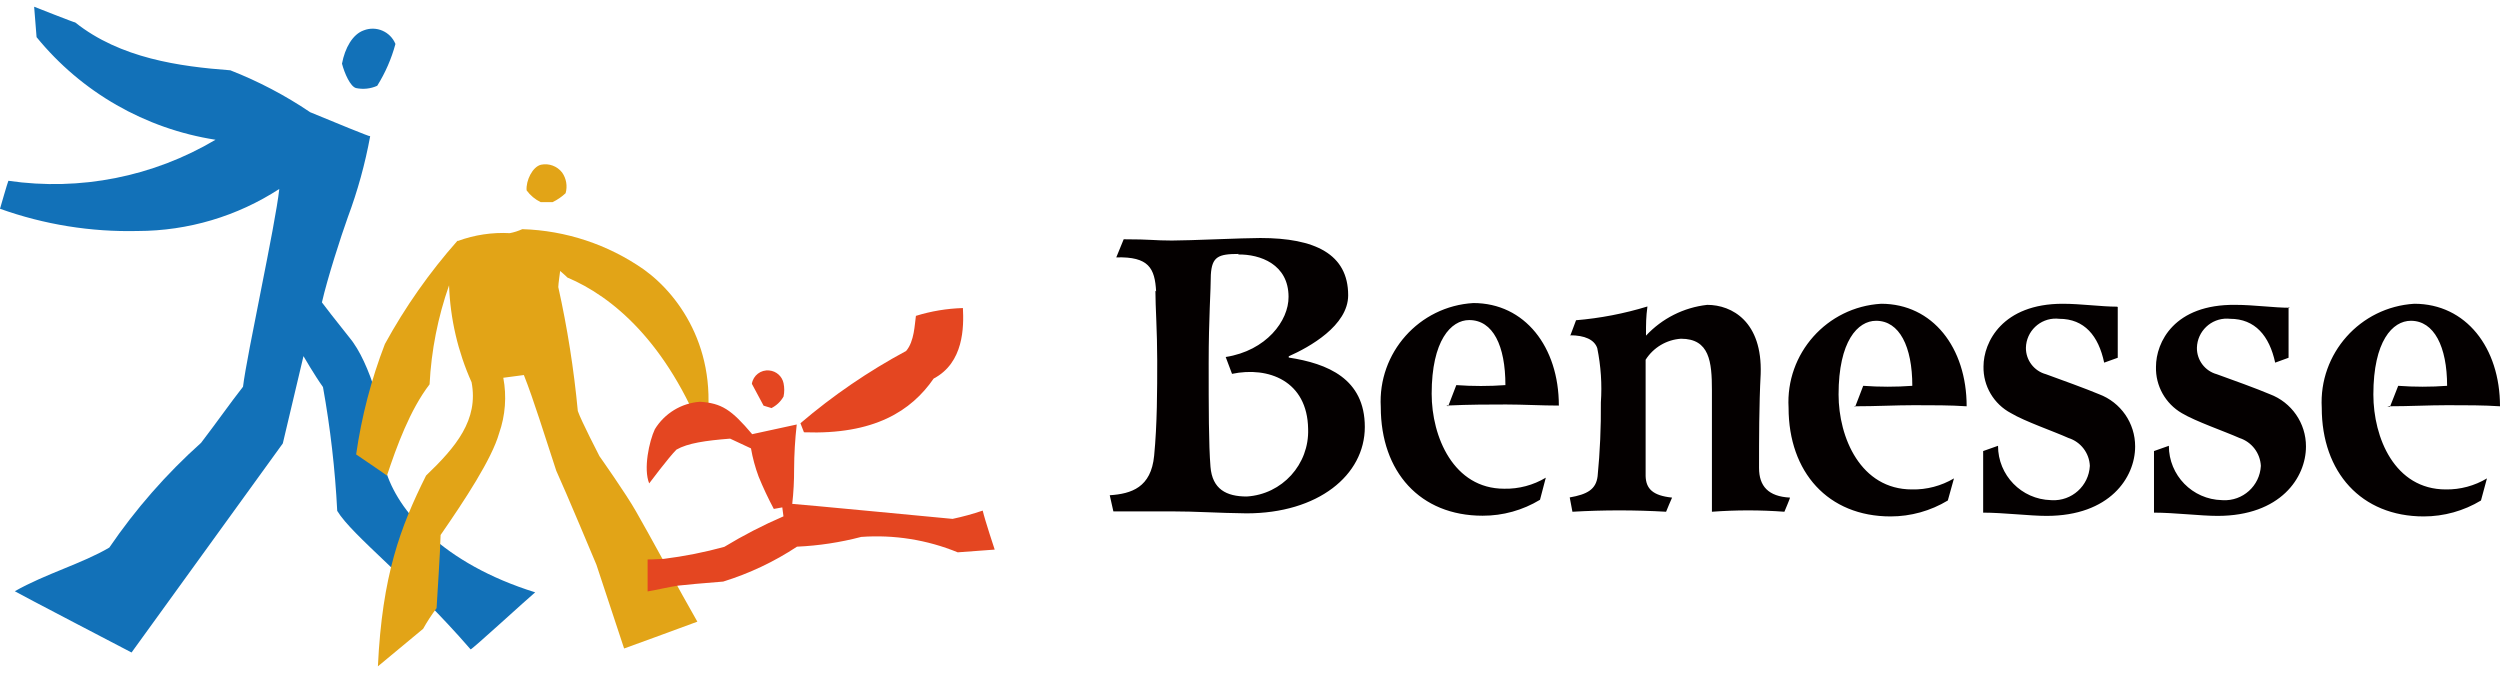
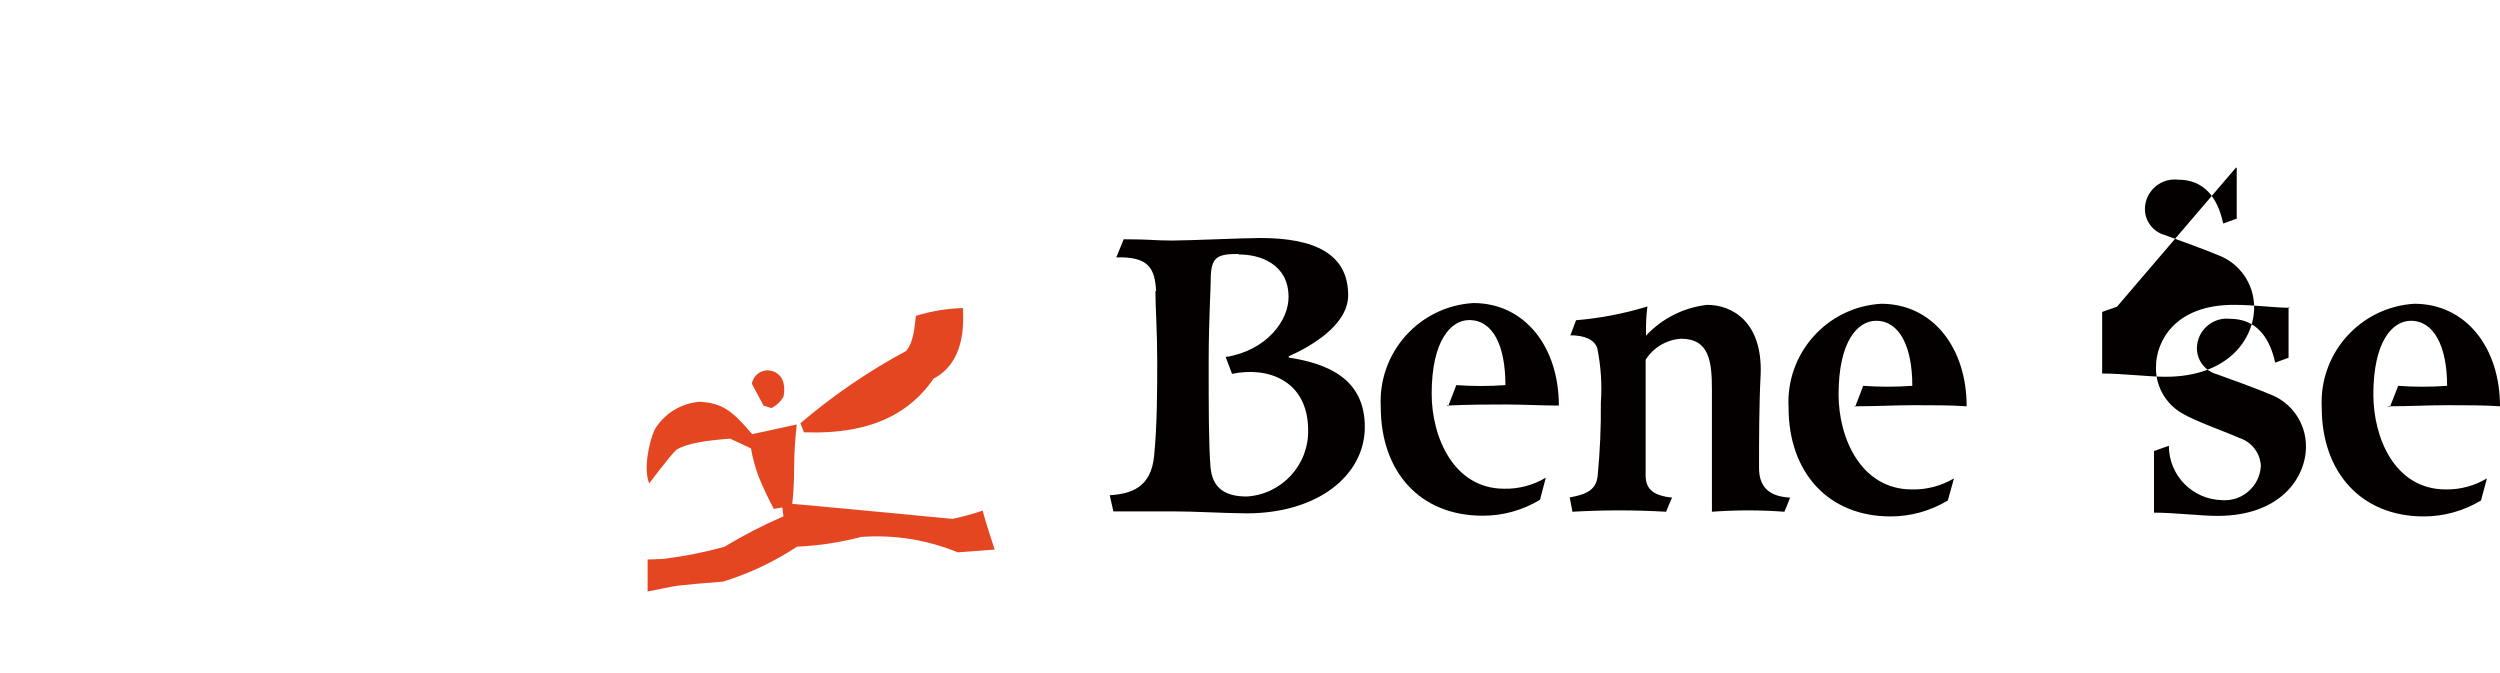
<svg xmlns="http://www.w3.org/2000/svg" xml:space="preserve" width="104px" height="28px" version="1.1" style="shape-rendering:geometricPrecision; text-rendering:geometricPrecision; image-rendering:optimizeQuality; fill-rule:evenodd; clip-rule:evenodd" viewBox="0 0 100.755 26.584">
  <defs>
    <style type="text/css">
   
    .fil3 {fill:#040000}
    .fil0 {fill:#1271B8;fill-rule:nonzero}
    .fil1 {fill:#E2A417;fill-rule:nonzero}
    .fil2 {fill:#E44621;fill-rule:nonzero}
   
  </style>
  </defs>
  <g id="Layer_x0020_1">
    <g id="_2283286446352">
      <g>
-         <path class="fil0" d="M13.783 2.295c0.102,0.393 0.338,0.924 0.566,0.983 0.287,0.061 0.585,0.029 0.853,-0.091 0.327,-0.522 0.575,-1.091 0.735,-1.686 -0.204,-0.499 -0.77,-0.744 -1.273,-0.55 -0.452,0.157 -0.763,0.712 -0.881,1.344zm-13.783 5.848l0 0c0.005,-0.017 0.307,-1.069 0.338,-1.128 2.89,0.421 5.837,-0.163 8.348,-1.654 -2.832,-0.441 -5.401,-1.913 -7.212,-4.135l-0.098 -1.226c0,0 1.67,0.66 1.654,0.633 1.824,1.45 4.213,1.776 6.253,1.929 1.132,0.443 2.212,1.01 3.219,1.69 0.951,0.393 2.421,0.999 2.417,0.967 -0.204,1.112 -0.505,2.203 -0.9,3.262 -0.283,0.786 -0.825,2.472 -1.045,3.435 0.424,0.57 1.273,1.608 1.273,1.635 0.755,1.07 1.493,3.596 1.289,5.11 0.476,1.646 2.303,3.776 6.033,4.94 -0.283,0.232 -2.57,2.33 -2.602,2.299 -2.46,-2.841 -4.767,-4.575 -5.376,-5.581 -0.085,-1.674 -0.277,-3.341 -0.574,-4.991 -0.35,-0.491 -0.786,-1.246 -0.786,-1.246l-0.833 3.518 -6.096 8.426c0,0 -4.693,-2.445 -4.705,-2.469 1.227,-0.699 2.728,-1.12 3.809,-1.76 1.058,-1.551 2.299,-2.969 3.698,-4.221 0.696,-0.912 1.152,-1.572 1.69,-2.26 0.161,-1.329 1.305,-6.509 1.462,-7.971 -1.698,1.103 -3.678,1.691 -5.702,1.694 -1.891,0.045 -3.773,-0.259 -5.554,-0.896z" />
        <g>
-           <path class="fil1" d="M18.437 9.432c-1.128,1.274 -2.109,2.67 -2.925,4.162 -0.553,1.435 -0.941,2.927 -1.159,4.449 0,0 1.25,0.849 1.242,0.853 0.393,-1.179 0.928,-2.649 1.718,-3.678 0.069,-1.361 0.334,-2.705 0.785,-3.99 0.047,1.349 0.356,2.676 0.908,3.907 0.287,1.513 -0.628,2.606 -1.835,3.761 -1.037,2.075 -1.768,4.021 -1.941,7.688l1.823 -1.513c0.162,-0.29 0.343,-0.568 0.542,-0.833 0.036,-0.665 0.142,-2.146 0.162,-2.948 0.963,-1.392 2.063,-3.058 2.358,-4.099 0.252,-0.718 0.31,-1.489 0.169,-2.237l0.829 -0.11c0.393,0.987 0.837,2.437 1.305,3.856 0.354,0.766 1.619,3.789 1.619,3.789l1.116 3.376c0,0 2.339,-0.849 2.952,-1.081 -0.621,-1.077 -2.012,-3.652 -2.472,-4.442 -0.393,-0.699 -1.474,-2.228 -1.474,-2.228 0,0 -0.747,-1.446 -0.872,-1.82 -0.158,-1.679 -0.421,-3.348 -0.787,-4.995 0,-0.114 0.075,-0.648 0.075,-0.648 0,0 0.236,0.2 0.291,0.263 1.815,0.766 4.005,2.594 5.526,6.489 0.691,-3.357 -0.932,-5.734 -2.453,-6.819 -1.438,-1.003 -3.136,-1.565 -4.889,-1.619 -0.161,0.073 -0.329,0.127 -0.503,0.161 -0.711,-0.038 -1.422,0.069 -2.091,0.314l-0.019 -0.008zm2.786 -2.031c-0.031,-0.393 0.236,-0.952 0.582,-1.034 0.32,-0.066 0.649,0.057 0.849,0.314 0.17,0.242 0.222,0.548 0.141,0.834 -0.156,0.146 -0.333,0.268 -0.526,0.361l-0.476 0c-0.226,-0.109 -0.422,-0.272 -0.57,-0.475z" />
-         </g>
+           </g>
        <g>
          <path class="fil2" d="M31.088 16.177c0.207,-0.104 0.378,-0.266 0.491,-0.468 0.037,-0.176 0.037,-0.358 0,-0.535 -0.057,-0.279 -0.29,-0.487 -0.574,-0.514 -0.34,-0.038 -0.651,0.199 -0.703,0.538l0.472 0.88 0.326 0.099 -0.012 0zm-0.782 1.041c-0.83,-0.979 -1.222,-1.242 -2.099,-1.297 -0.749,0.055 -1.425,0.468 -1.816,1.108 -0.228,0.484 -0.467,1.592 -0.228,2.182 0,0 0.787,-1.05 1.097,-1.36 0.456,-0.263 1.179,-0.366 2.165,-0.444l0.841 0.393c0.067,0.387 0.17,0.767 0.307,1.135 0.182,0.446 0.387,0.881 0.613,1.305l0.342 -0.062c0,0 0.028,0.231 0.047,0.361 -0.822,0.355 -1.62,0.766 -2.385,1.23 -0.801,0.22 -1.617,0.381 -2.441,0.484 -0.342,0.023 -0.649,0.023 -0.649,0.023l0 1.289c0.244,-0.035 0.924,-0.196 1.246,-0.236 0.323,-0.039 0.932,-0.09 1.8,-0.161 1.053,-0.326 2.055,-0.8 2.975,-1.407 0.874,-0.039 1.741,-0.171 2.587,-0.393 1.327,-0.096 2.659,0.116 3.89,0.621l1.49 -0.11c0,0 -0.393,-1.179 -0.483,-1.572 -0.398,0.136 -0.804,0.247 -1.215,0.334 0,0 -6.469,-0.617 -6.461,-0.605 0.052,-0.464 0.077,-0.932 0.075,-1.399 0.003,-0.601 0.038,-1.203 0.106,-1.8l-1.808 0.393 0.004 -0.012zm2.095 -0.067l-0.142 -0.365c1.313,-1.12 2.741,-2.096 4.26,-2.913 0.335,-0.392 0.342,-1.076 0.394,-1.414 0.614,-0.191 1.251,-0.296 1.894,-0.315 0.039,0.759 0.039,2.201 -1.179,2.842 -0.9,1.304 -2.394,2.268 -5.223,2.165l-0.004 0z" />
        </g>
      </g>
      <g>
-         <path class="fil3" d="M46.565 11.445c0,0.643 0.073,1.628 0.073,2.811 0,1.183 0,2.563 -0.124,3.841 -0.124,1.277 -0.912,1.533 -1.789,1.591l0.146 0.65 2.322 0c1.029,0 1.869,0.066 3.045,0.08 2.876,0 4.767,-1.533 4.767,-3.482 0,-1.95 -1.504,-2.556 -3.066,-2.797l0 -0.051c0.825,-0.365 2.395,-1.234 2.395,-2.46 0,-1.665 -1.344,-2.307 -3.541,-2.307 -0.731,0 -2.819,0.102 -3.563,0.102 -0.745,0 -0.811,-0.051 -1.943,-0.051l-0.299 0.73c1.314,-0.037 1.555,0.438 1.606,1.372l-0.029 -0.029zm3.359 -1.482c-0.825,0 -1.081,0.109 -1.125,0.84 0,0.613 -0.087,1.745 -0.087,3.548 0,1.803 0,3.293 0.073,4.191 0.073,0.898 0.635,1.197 1.46,1.197 1.427,-0.086 2.525,-1.294 2.475,-2.723 -0.029,-1.942 -1.606,-2.526 -3.067,-2.22l-0.255 -0.679c1.635,-0.255 2.541,-1.46 2.533,-2.424 0,-1.314 -1.146,-1.723 -2.037,-1.708l0.03 -0.022zm46.29 6.14c0.912,0 1.649,-0.044 2.416,-0.044 0.767,0 1.46,0 2.125,0.044 0,-2.365 -1.373,-4.132 -3.454,-4.132 -2.184,0.133 -3.851,2.005 -3.73,4.191 0,2.599 1.591,4.38 4.11,4.38 0.813,0 1.611,-0.222 2.307,-0.642l0.241 -0.891c-0.501,0.299 -1.074,0.454 -1.657,0.445 -2.066,0 -2.921,-2.088 -2.921,-3.825 0,-2.154 0.774,-2.972 1.512,-2.972 0.934,0 1.46,1.037 1.46,2.621 -0.657,0.048 -1.315,0.048 -1.971,0 0,0 -0.336,0.862 -0.336,0.854l-0.102 -0.029zm-3.928 -3.971c-0.636,0 -1.461,-0.117 -2.191,-0.117 -2.475,-0.03 -3.205,1.511 -3.205,2.496 -0.021,0.768 0.38,1.485 1.044,1.87 0.562,0.335 1.716,0.73 2.322,1 0.493,0.16 0.835,0.608 0.861,1.124 -0.042,0.806 -0.728,1.425 -1.534,1.382 -0.012,0 -0.024,-0.001 -0.035,-0.002 -1.19,-0.027 -2.14,-1 -2.139,-2.19l-0.599 0.212 0 2.482c0.825,0 1.876,0.131 2.562,0.131 2.541,0 3.563,-1.547 3.563,-2.796 0.004,-0.94 -0.579,-1.782 -1.46,-2.11 -0.496,-0.212 -1.54,-0.591 -2.132,-0.803 -0.479,-0.13 -0.81,-0.569 -0.803,-1.066 0.016,-0.665 0.569,-1.192 1.234,-1.175 0.034,0.001 0.068,0.003 0.102,0.007 1.008,0 1.585,0.686 1.818,1.767l0.54 -0.197 0 -2.045 0.052 0.03zm-17.552 3.971c0.912,0 1.649,-0.044 2.409,-0.044 0.759,0 1.46,0 2.117,0.044 0,-2.365 -1.372,-4.132 -3.446,-4.132 -2.186,0.129 -3.856,2.004 -3.731,4.191 0,2.599 1.592,4.38 4.111,4.38 0.813,0 1.61,-0.222 2.307,-0.642l0.248 -0.891c-0.512,0.303 -1.098,0.458 -1.694,0.445 -2.066,0 -2.957,-2.088 -2.957,-3.825 0,-2.154 0.774,-2.972 1.512,-2.972 0.942,0 1.46,1.037 1.46,2.621 -0.659,0.048 -1.32,0.048 -1.979,0 0,0 -0.328,0.862 -0.328,0.854l-0.029 -0.029zm10.586 -4.015c-0.635,0 -1.46,-0.117 -2.19,-0.117 -2.424,0 -3.191,1.54 -3.191,2.526 -0.017,0.787 0.413,1.517 1.11,1.884 0.562,0.335 1.716,0.73 2.315,1 0.495,0.156 0.839,0.606 0.861,1.124 -0.042,0.806 -0.729,1.425 -1.535,1.382 -0.011,0 -0.023,-0.001 -0.035,-0.002 -1.187,-0.031 -2.132,-1.003 -2.131,-2.19l-0.599 0.212 0 2.482c0.817,0 1.876,0.131 2.555,0.131 2.548,0 3.57,-1.547 3.57,-2.796 0.004,-0.94 -0.578,-1.782 -1.46,-2.11 -0.504,-0.212 -1.548,-0.591 -2.132,-0.803 -0.481,-0.129 -0.815,-0.567 -0.81,-1.066 0.015,-0.665 0.567,-1.192 1.232,-1.176 0.037,0.001 0.074,0.004 0.111,0.008 1.015,0 1.584,0.686 1.811,1.767l0.547 -0.197 0 -2.045 -0.029 -0.014zm-22.05 1.153c0.599,0 0.986,0.175 1.103,0.519 0.146,0.72 0.196,1.457 0.145,2.19 0.009,0.992 -0.035,1.984 -0.131,2.972 -0.065,0.532 -0.416,0.73 -1.124,0.854l0.109 0.577c1.258,-0.073 2.518,-0.073 3.775,0 0,0 0.233,-0.57 0.241,-0.57 -0.781,-0.08 -1.051,-0.358 -1.066,-0.869l0 -4.687c0.313,-0.493 0.842,-0.808 1.424,-0.847 1.153,0 1.248,0.927 1.248,2.081l0 4.892c0.973,-0.073 1.949,-0.073 2.921,0 0,0 0.241,-0.57 0.227,-0.57 -0.876,-0.044 -1.249,-0.46 -1.249,-1.197 0,-1.125 0,-2.527 0.066,-3.783 0.073,-2.109 -1.154,-2.788 -2.155,-2.788 -0.944,0.105 -1.819,0.546 -2.467,1.241 0,-0.519 0,-0.73 0.058,-1.176 -0.936,0.287 -1.9,0.473 -2.877,0.555 0,0 -0.233,0.628 -0.233,0.621l-0.015 -0.015zm-4.906 2.862l0.328 -0.854c0.659,0.048 1.32,0.048 1.979,0 0,-1.584 -0.497,-2.621 -1.46,-2.621 -0.73,0 -1.512,0.818 -1.512,2.971 0,1.738 0.884,3.826 2.921,3.826 0.591,0.013 1.172,-0.142 1.679,-0.445l-0.234 0.891c-0.697,0.422 -1.498,0.645 -2.314,0.642 -2.519,0 -4.103,-1.767 -4.103,-4.381 -0.124,-2.186 1.545,-4.061 3.731,-4.19 2.073,0 3.446,1.767 3.446,4.132 -0.679,0 -1.461,-0.044 -2.125,-0.044 -0.664,0 -1.46,0 -2.409,0.044l0.073 0.029z" />
+         <path class="fil3" d="M46.565 11.445c0,0.643 0.073,1.628 0.073,2.811 0,1.183 0,2.563 -0.124,3.841 -0.124,1.277 -0.912,1.533 -1.789,1.591l0.146 0.65 2.322 0c1.029,0 1.869,0.066 3.045,0.08 2.876,0 4.767,-1.533 4.767,-3.482 0,-1.95 -1.504,-2.556 -3.066,-2.797l0 -0.051c0.825,-0.365 2.395,-1.234 2.395,-2.46 0,-1.665 -1.344,-2.307 -3.541,-2.307 -0.731,0 -2.819,0.102 -3.563,0.102 -0.745,0 -0.811,-0.051 -1.943,-0.051l-0.299 0.73c1.314,-0.037 1.555,0.438 1.606,1.372l-0.029 -0.029zm3.359 -1.482c-0.825,0 -1.081,0.109 -1.125,0.84 0,0.613 -0.087,1.745 -0.087,3.548 0,1.803 0,3.293 0.073,4.191 0.073,0.898 0.635,1.197 1.46,1.197 1.427,-0.086 2.525,-1.294 2.475,-2.723 -0.029,-1.942 -1.606,-2.526 -3.067,-2.22l-0.255 -0.679c1.635,-0.255 2.541,-1.46 2.533,-2.424 0,-1.314 -1.146,-1.723 -2.037,-1.708l0.03 -0.022zm46.29 6.14c0.912,0 1.649,-0.044 2.416,-0.044 0.767,0 1.46,0 2.125,0.044 0,-2.365 -1.373,-4.132 -3.454,-4.132 -2.184,0.133 -3.851,2.005 -3.73,4.191 0,2.599 1.591,4.38 4.11,4.38 0.813,0 1.611,-0.222 2.307,-0.642l0.241 -0.891c-0.501,0.299 -1.074,0.454 -1.657,0.445 -2.066,0 -2.921,-2.088 -2.921,-3.825 0,-2.154 0.774,-2.972 1.512,-2.972 0.934,0 1.46,1.037 1.46,2.621 -0.657,0.048 -1.315,0.048 -1.971,0 0,0 -0.336,0.862 -0.336,0.854l-0.102 -0.029zm-3.928 -3.971c-0.636,0 -1.461,-0.117 -2.191,-0.117 -2.475,-0.03 -3.205,1.511 -3.205,2.496 -0.021,0.768 0.38,1.485 1.044,1.87 0.562,0.335 1.716,0.73 2.322,1 0.493,0.16 0.835,0.608 0.861,1.124 -0.042,0.806 -0.728,1.425 -1.534,1.382 -0.012,0 -0.024,-0.001 -0.035,-0.002 -1.19,-0.027 -2.14,-1 -2.139,-2.19l-0.599 0.212 0 2.482c0.825,0 1.876,0.131 2.562,0.131 2.541,0 3.563,-1.547 3.563,-2.796 0.004,-0.94 -0.579,-1.782 -1.46,-2.11 -0.496,-0.212 -1.54,-0.591 -2.132,-0.803 -0.479,-0.13 -0.81,-0.569 -0.803,-1.066 0.016,-0.665 0.569,-1.192 1.234,-1.175 0.034,0.001 0.068,0.003 0.102,0.007 1.008,0 1.585,0.686 1.818,1.767l0.54 -0.197 0 -2.045 0.052 0.03zm-17.552 3.971c0.912,0 1.649,-0.044 2.409,-0.044 0.759,0 1.46,0 2.117,0.044 0,-2.365 -1.372,-4.132 -3.446,-4.132 -2.186,0.129 -3.856,2.004 -3.731,4.191 0,2.599 1.592,4.38 4.111,4.38 0.813,0 1.61,-0.222 2.307,-0.642l0.248 -0.891c-0.512,0.303 -1.098,0.458 -1.694,0.445 -2.066,0 -2.957,-2.088 -2.957,-3.825 0,-2.154 0.774,-2.972 1.512,-2.972 0.942,0 1.46,1.037 1.46,2.621 -0.659,0.048 -1.32,0.048 -1.979,0 0,0 -0.328,0.862 -0.328,0.854l-0.029 -0.029zm10.586 -4.015l-0.599 0.212 0 2.482c0.817,0 1.876,0.131 2.555,0.131 2.548,0 3.57,-1.547 3.57,-2.796 0.004,-0.94 -0.578,-1.782 -1.46,-2.11 -0.504,-0.212 -1.548,-0.591 -2.132,-0.803 -0.481,-0.129 -0.815,-0.567 -0.81,-1.066 0.015,-0.665 0.567,-1.192 1.232,-1.176 0.037,0.001 0.074,0.004 0.111,0.008 1.015,0 1.584,0.686 1.811,1.767l0.547 -0.197 0 -2.045 -0.029 -0.014zm-22.05 1.153c0.599,0 0.986,0.175 1.103,0.519 0.146,0.72 0.196,1.457 0.145,2.19 0.009,0.992 -0.035,1.984 -0.131,2.972 -0.065,0.532 -0.416,0.73 -1.124,0.854l0.109 0.577c1.258,-0.073 2.518,-0.073 3.775,0 0,0 0.233,-0.57 0.241,-0.57 -0.781,-0.08 -1.051,-0.358 -1.066,-0.869l0 -4.687c0.313,-0.493 0.842,-0.808 1.424,-0.847 1.153,0 1.248,0.927 1.248,2.081l0 4.892c0.973,-0.073 1.949,-0.073 2.921,0 0,0 0.241,-0.57 0.227,-0.57 -0.876,-0.044 -1.249,-0.46 -1.249,-1.197 0,-1.125 0,-2.527 0.066,-3.783 0.073,-2.109 -1.154,-2.788 -2.155,-2.788 -0.944,0.105 -1.819,0.546 -2.467,1.241 0,-0.519 0,-0.73 0.058,-1.176 -0.936,0.287 -1.9,0.473 -2.877,0.555 0,0 -0.233,0.628 -0.233,0.621l-0.015 -0.015zm-4.906 2.862l0.328 -0.854c0.659,0.048 1.32,0.048 1.979,0 0,-1.584 -0.497,-2.621 -1.46,-2.621 -0.73,0 -1.512,0.818 -1.512,2.971 0,1.738 0.884,3.826 2.921,3.826 0.591,0.013 1.172,-0.142 1.679,-0.445l-0.234 0.891c-0.697,0.422 -1.498,0.645 -2.314,0.642 -2.519,0 -4.103,-1.767 -4.103,-4.381 -0.124,-2.186 1.545,-4.061 3.731,-4.19 2.073,0 3.446,1.767 3.446,4.132 -0.679,0 -1.461,-0.044 -2.125,-0.044 -0.664,0 -1.46,0 -2.409,0.044l0.073 0.029z" />
      </g>
    </g>
  </g>
</svg>